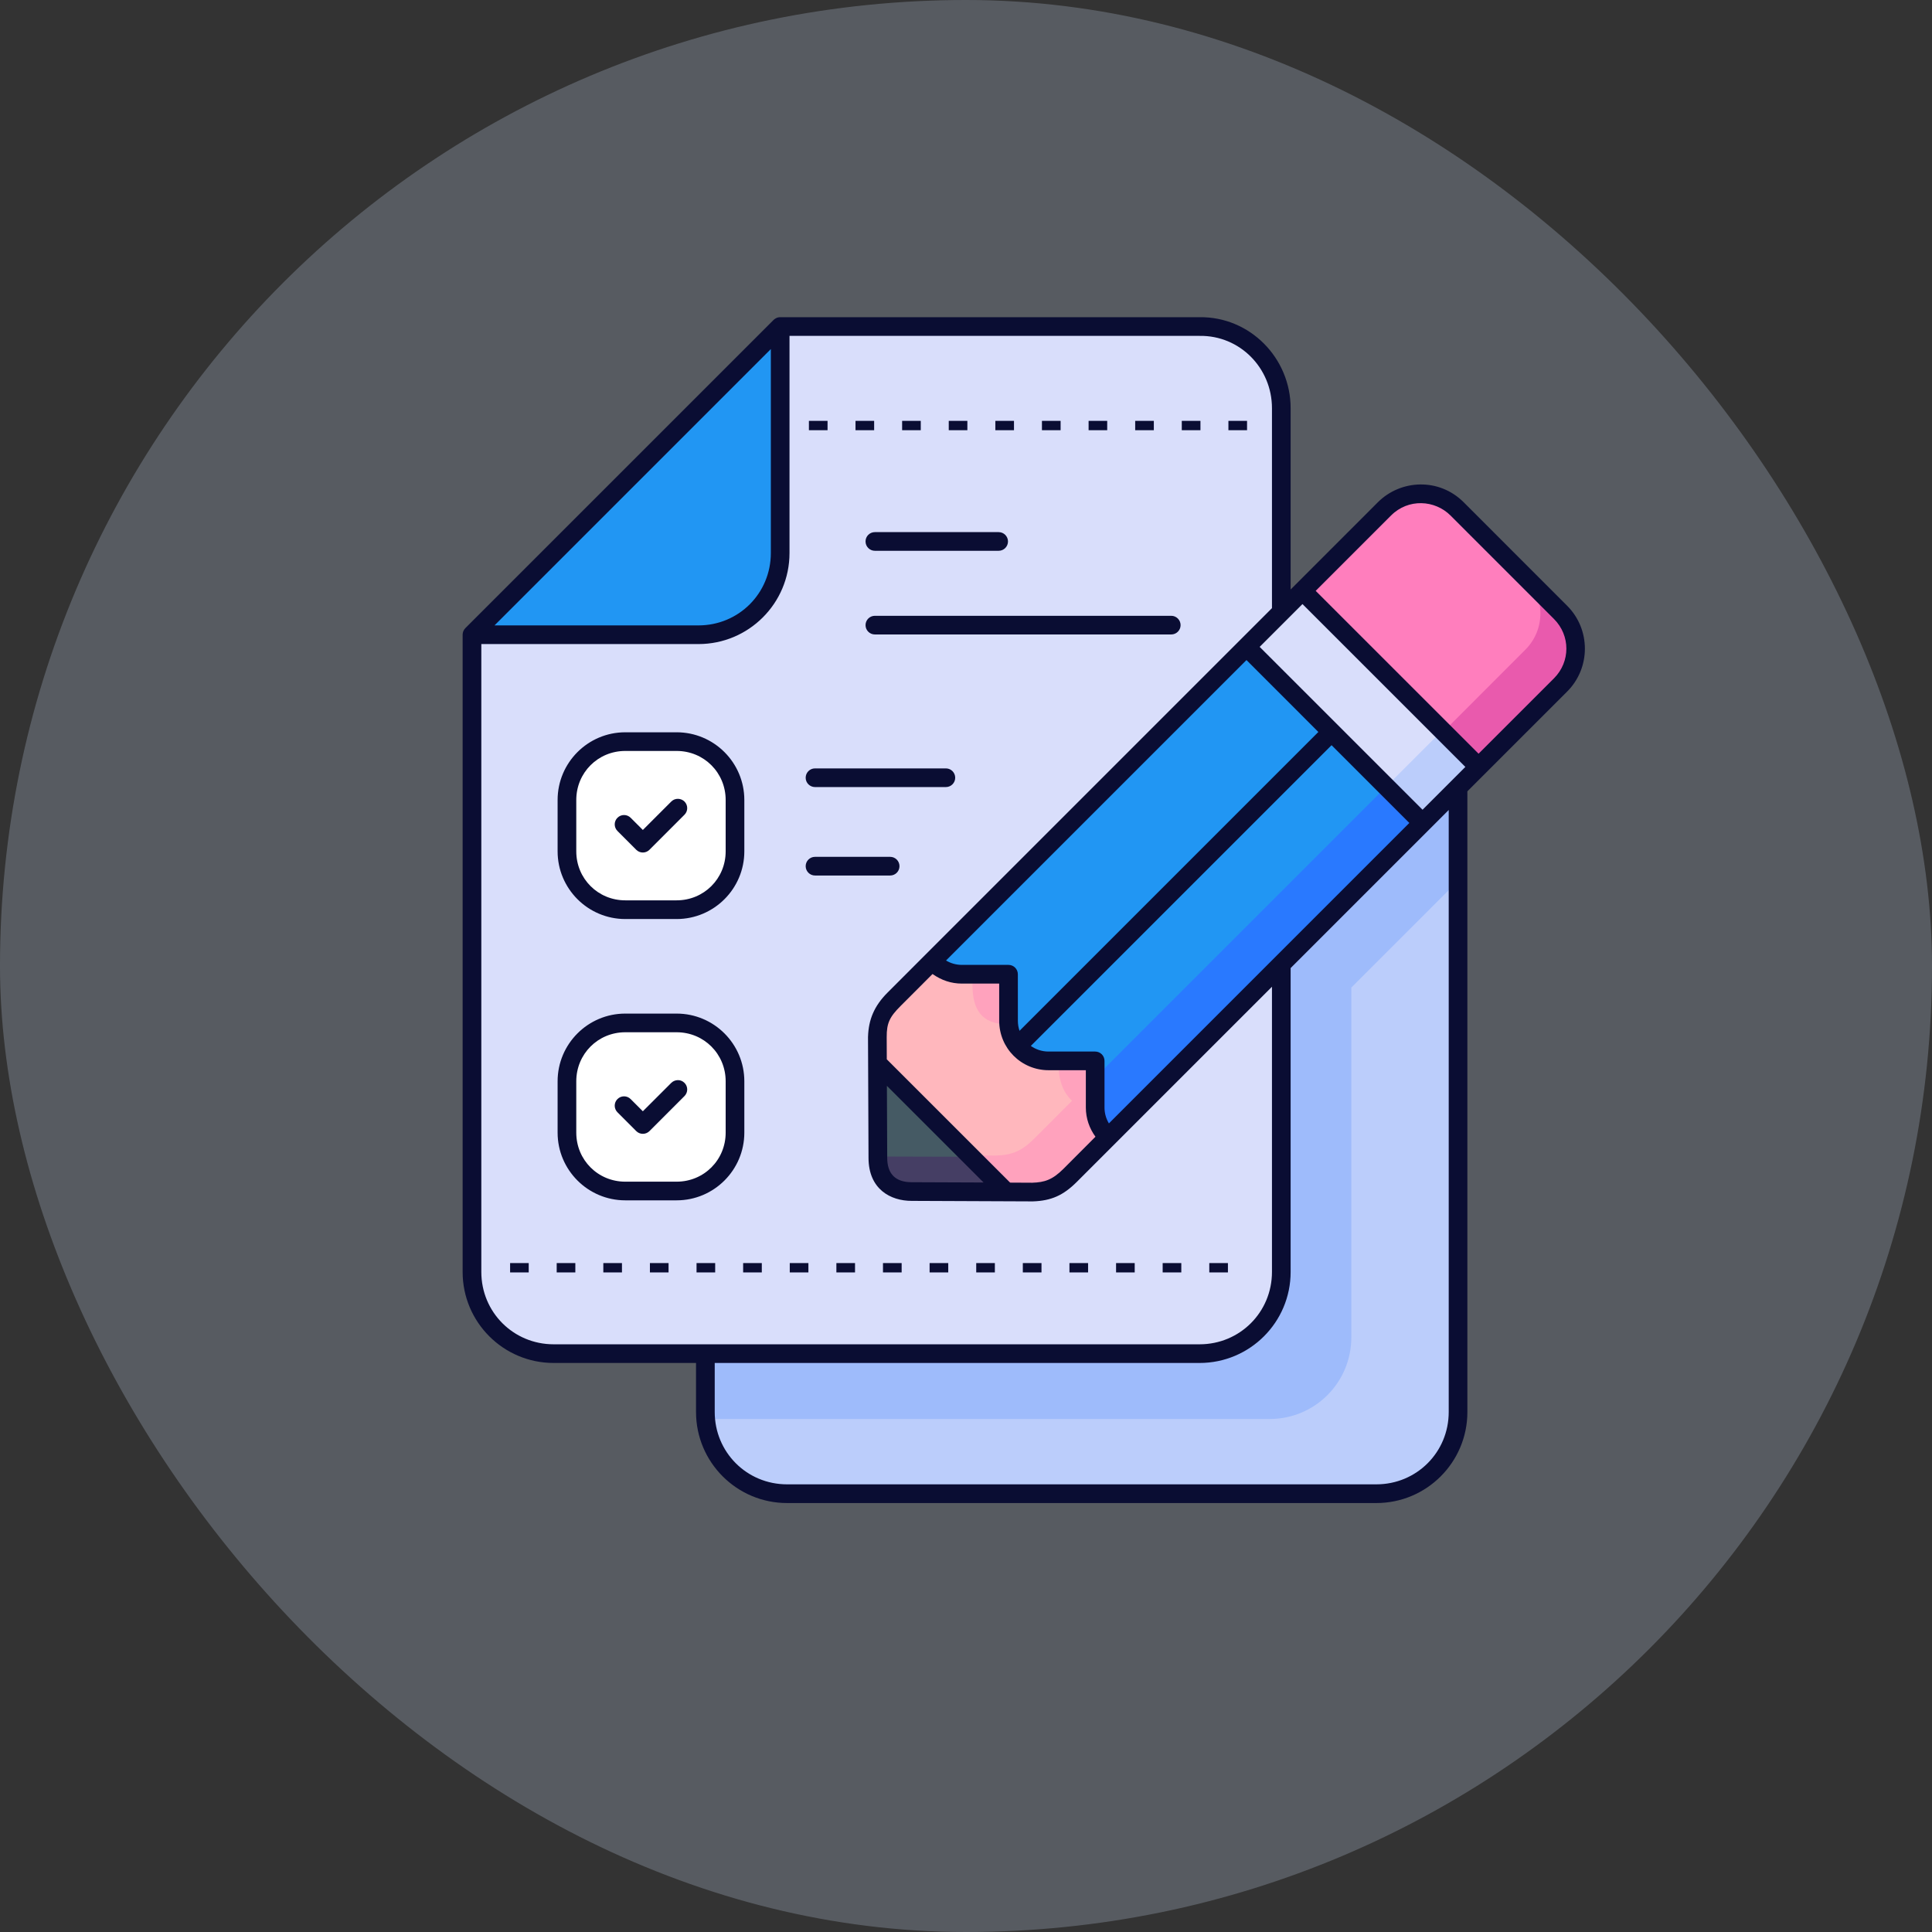
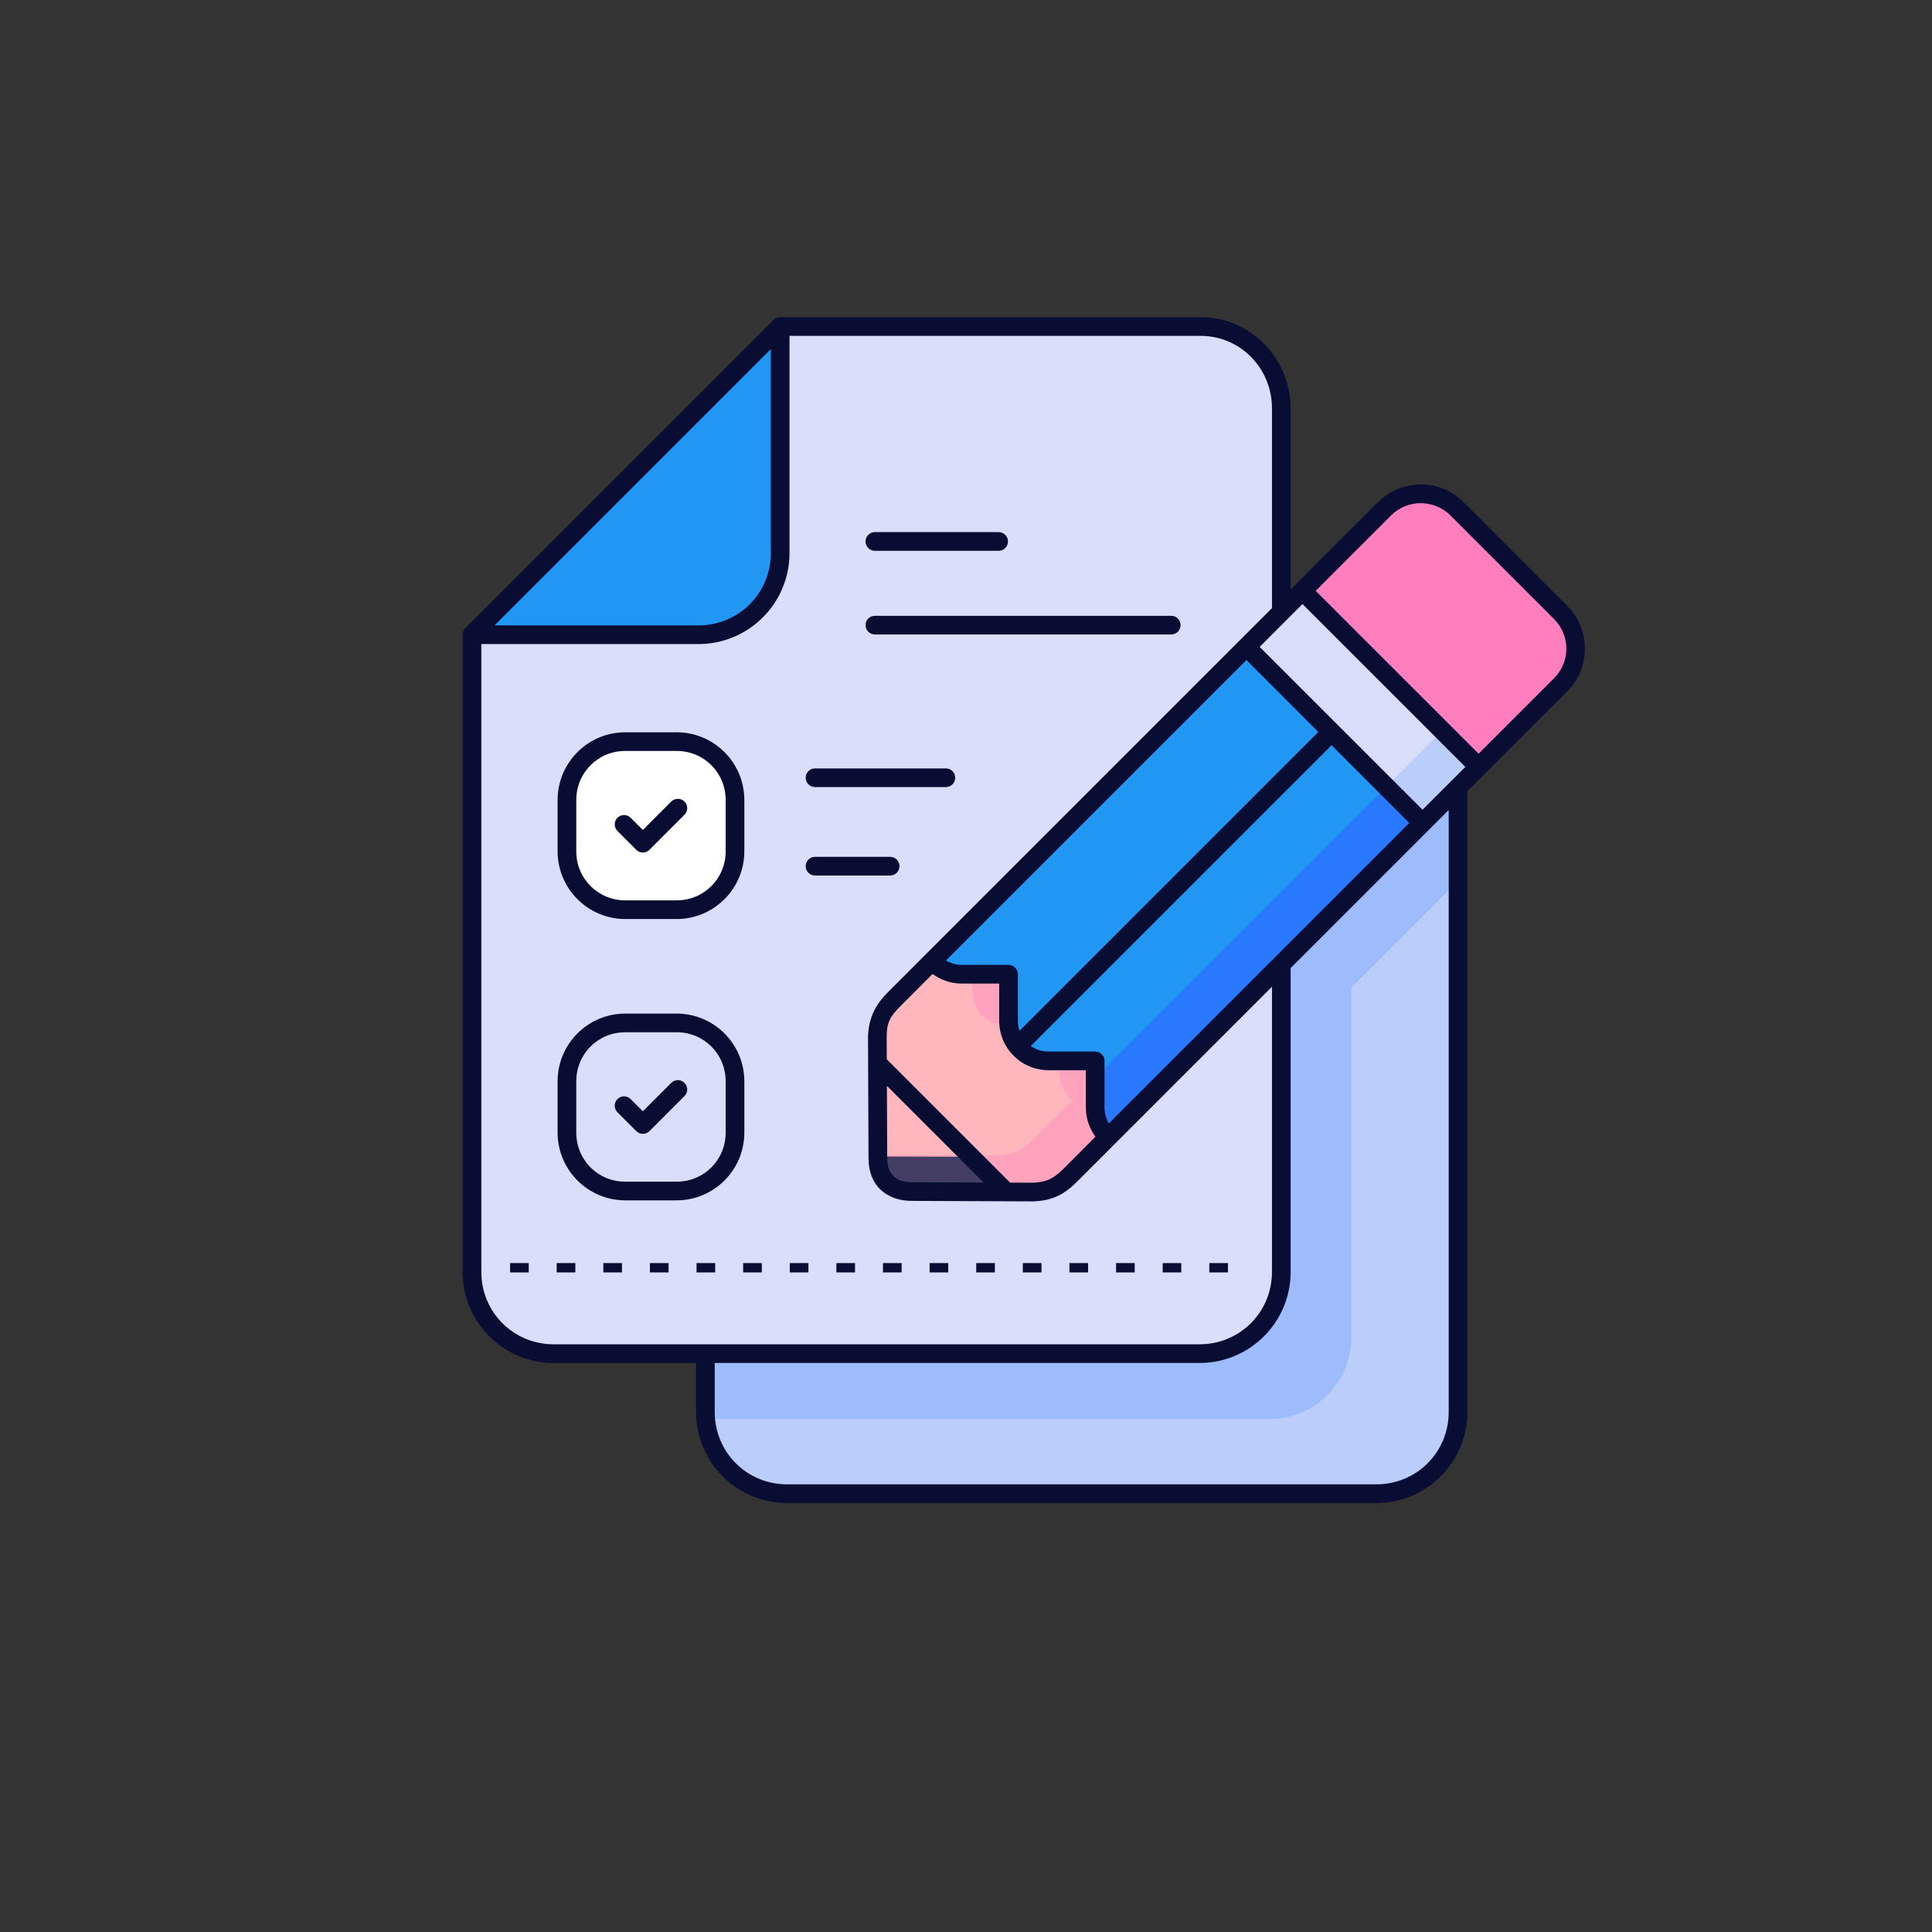
<svg xmlns="http://www.w3.org/2000/svg" width="68" height="68" viewBox="0 0 68 68" fill="none">
  <rect x="0" y="0" width="68" height="68" fill="#333333" stroke="none" />
-   <rect width="68" height="68" rx="34" fill="#D1E4FF" fill-opacity="0.23" />
  <path d="M24.827 28.429V49.697C24.827 51.291 26.11 52.573 27.703 52.573H48.443C50.036 52.573 51.319 51.291 51.319 49.697V27.114L24.827 28.429Z" fill="#BBCDFB" />
  <path d="M24.827 28.429V49.697C24.827 49.781 24.831 49.863 24.838 49.944H44.687C46.28 49.944 47.562 48.661 47.562 47.068V34.758L51.319 31.002V27.114L24.827 28.429Z" fill="#9EBBFB" />
  <path d="M16.609 22.322V44.715C16.609 46.305 17.89 47.586 19.48 47.586H42.179C43.769 47.586 45.05 46.305 45.05 44.715V14.363C45.05 12.773 43.769 11.492 42.179 11.492H27.44L16.609 22.322Z" fill="#D9DEFB" />
  <path d="M27.44 11.492L16.609 22.322H24.569C26.159 22.322 27.44 21.042 27.44 19.451V11.492Z" fill="#2196F3" />
  <path d="M51.227 17.9C50.52 17.193 49.382 17.193 48.675 17.9L32.562 34.013L38.75 40.201L54.863 24.088C55.57 23.381 55.57 22.243 54.863 21.536L51.227 17.9Z" fill="#2196F3" />
  <path d="M53.625 20.299C54.332 21.006 54.332 22.144 53.625 22.851L37.512 38.964L38.75 40.201L54.863 24.088C55.57 23.381 55.57 22.243 54.863 21.536L53.625 20.299Z" fill="#2979FF" />
  <path d="M46.337 20.239L43.826 22.75L50.014 28.937L52.524 26.427L46.337 20.239Z" fill="#D9DEFB" />
  <path d="M51.287 25.189L48.776 27.7L50.014 28.937L52.524 26.427L51.287 25.189Z" fill="#BBCDFB" />
  <path d="M51.227 17.9C50.52 17.193 49.382 17.193 48.675 17.9L45.795 20.78L51.983 26.968L54.863 24.088C55.57 23.381 55.57 22.243 54.863 21.536L51.227 17.9Z" fill="#FF7EBD" />
  <path d="M35.465 34.254H33.827C33.412 34.254 33.04 34.076 32.783 33.792L31.442 35.133C31.012 35.563 30.872 35.913 30.855 36.454L30.873 40.702C30.873 41.085 30.978 41.373 31.186 41.577C31.39 41.785 31.678 41.89 32.062 41.89L36.309 41.908C36.85 41.891 37.2 41.751 37.63 41.321L38.971 39.98C38.687 39.723 38.51 39.351 38.51 38.936V37.298L36.872 37.298C36.482 37.298 36.13 37.142 35.876 36.888C35.621 36.633 35.465 36.281 35.465 35.891L35.465 34.254Z" fill="#FFB7BD" />
  <path d="M34.227 34.254V34.654C34.227 35.49 34.513 36.052 35.474 36.052C35.468 35.999 35.465 35.946 35.465 35.892L35.465 34.254H34.227ZM37.272 37.299C37.272 37.299 37.145 38.209 37.733 38.743L36.393 40.084C35.962 40.514 35.612 40.654 35.072 40.671L30.873 40.653L30.873 40.702C30.873 41.085 30.978 41.374 31.186 41.577C31.39 41.785 31.678 41.89 32.062 41.89L36.309 41.908C36.85 41.891 37.2 41.751 37.63 41.321L38.971 39.98C38.687 39.723 38.51 39.351 38.51 38.936V37.299L37.272 37.299Z" fill="#FFA2BD" />
-   <path d="M30.859 37.38L30.873 40.702C30.873 41.085 30.978 41.374 31.186 41.577C31.39 41.785 31.678 41.89 32.062 41.89L35.383 41.904L30.859 37.38Z" fill="#455A64" />
-   <path d="M53.687 20.314C54.394 21.021 54.394 22.161 53.686 22.869L50.802 25.754L52.041 26.993L54.926 24.109C55.634 23.401 55.634 22.261 54.926 21.553L53.687 20.314Z" fill="#E95AAD" />
  <path d="M30.898 40.705L30.898 40.748C30.898 41.133 31.003 41.421 31.212 41.625C31.415 41.834 31.704 41.939 32.088 41.939L35.416 41.953L34.176 40.714L30.898 40.705Z" fill="#453E64" />
  <path d="M21.997 26.079H23.802C24.938 26.079 25.852 26.994 25.852 28.13V29.935C25.852 31.071 24.938 31.985 23.802 31.985H21.997C20.861 31.985 19.946 31.071 19.946 29.935V28.13C19.946 26.994 20.861 26.079 21.997 26.079V26.079Z" fill="white" />
-   <path d="M21.997 35.964H23.802C24.938 35.964 25.852 36.879 25.852 38.015V39.82C25.852 40.956 24.938 41.871 23.802 41.871H21.997C20.861 41.871 19.946 40.956 19.946 39.82V38.015C19.946 36.879 20.861 35.964 21.997 35.964V35.964Z" fill="white" />
-   <path d="M28.471 14.813V15.142H29.127V14.813H28.471ZM30.111 14.813V15.142H30.767V14.813H30.111ZM31.752 14.813V15.142H32.408V14.813H31.752ZM33.393 14.813V15.142H34.048V14.813H33.393ZM35.033 14.813V15.142H35.689V14.813H35.033ZM36.673 14.813V15.142H37.33V14.813H36.673ZM38.315 14.813V15.142H38.97V14.813H38.315ZM39.955 14.813V15.142H40.611V14.813H39.955ZM41.595 14.813V15.142H42.252V14.813H41.595ZM43.236 14.813V15.142H43.892V14.813H43.236Z" fill="#0A0D33" />
  <path d="M17.954 44.456V44.785H18.609V44.456H17.954ZM19.594 44.456V44.785H20.25V44.456H19.594ZM21.235 44.456V44.785H21.891V44.456H21.235ZM22.875 44.456V44.785H23.531V44.456H22.875ZM24.516 44.456V44.785H25.172V44.456H24.516ZM26.156 44.456V44.785H26.813V44.456H26.156ZM27.797 44.456V44.785H28.453V44.456H27.797ZM29.438 44.456V44.785H30.094V44.456H29.438ZM31.078 44.456V44.785H31.735V44.456H31.078ZM32.719 44.456V44.785H33.375V44.456H32.719ZM34.36 44.456V44.785H35.016V44.456H34.36ZM36 44.456V44.785H36.657V44.456H36ZM37.641 44.456V44.785H38.297V44.456H37.641ZM39.282 44.456V44.785H39.938V44.456H39.282ZM40.922 44.456V44.785H41.578V44.456H40.922ZM42.563 44.456V44.785H43.219V44.456H42.563Z" fill="#0A0D33" />
  <path d="M27.219 11.269L16.386 22.101C16.321 22.163 16.283 22.25 16.283 22.34V44.768C16.283 46.538 17.718 47.972 19.488 47.972H24.498V49.698C24.498 51.467 25.933 52.902 27.702 52.902H48.443C50.212 52.902 51.647 51.467 51.647 49.698V27.852L55.158 24.341C55.991 23.508 55.991 22.153 55.158 21.32L51.517 17.678C50.649 16.81 49.299 16.875 48.496 17.678L45.426 20.749V14.368C45.426 12.599 43.992 11.14 42.217 11.164H27.465C27.343 11.162 27.257 11.229 27.219 11.269V11.269ZM27.788 11.822C27.788 11.822 42.225 11.822 42.226 11.822C43.637 11.802 44.769 12.952 44.769 14.368V21.405L32.357 33.817C32.354 33.82 32.351 33.824 32.348 33.827C32.347 33.827 32.347 33.828 32.346 33.828L31.236 34.939C30.767 35.408 30.571 35.89 30.552 36.484C30.552 36.488 30.551 36.492 30.551 36.496L30.569 40.75C30.569 41.858 31.346 42.267 32.087 42.267C32.087 42.267 36.262 42.285 36.353 42.285C37.004 42.264 37.429 42.069 37.898 41.601L44.769 34.73V44.768C44.769 46.185 43.638 47.315 42.221 47.315H19.488C18.071 47.315 16.941 46.185 16.941 44.768V22.669H24.584C26.353 22.669 27.788 21.234 27.788 19.465V11.822ZM27.131 12.286V19.465C27.131 20.882 26 22.012 24.584 22.012H17.405L27.131 12.286ZM30.793 18.729C30.611 18.729 30.464 18.875 30.464 19.057C30.464 19.238 30.611 19.386 30.793 19.386H35.149C35.331 19.386 35.478 19.238 35.478 19.057C35.477 18.875 35.33 18.729 35.149 18.729H30.793ZM51.052 18.143L54.694 21.785C55.277 22.368 55.277 23.292 54.694 23.876L52.041 26.528L46.308 20.796L48.961 18.143C49.567 17.537 50.503 17.594 51.052 18.143V18.143ZM30.793 21.674C30.611 21.674 30.464 21.821 30.464 22.003C30.464 22.184 30.611 22.331 30.793 22.331H41.224C41.405 22.331 41.553 22.184 41.553 22.003C41.553 21.821 41.405 21.674 41.224 21.674H30.793ZM45.843 21.261L51.576 26.993L50.069 28.5L44.336 22.768L45.843 21.261ZM43.872 23.232L46.402 25.763L35.884 36.281C35.847 36.172 35.826 36.054 35.826 35.93L35.825 34.29C35.825 34.109 35.678 33.961 35.497 33.961H33.856C33.65 33.961 33.46 33.904 33.297 33.806L43.872 23.232ZM22.008 25.774C20.694 25.774 19.626 26.842 19.626 28.157V29.964C19.626 31.278 20.694 32.347 22.008 32.347H23.815C25.13 32.347 26.198 31.278 26.198 29.964V28.157C26.198 26.842 25.13 25.774 23.815 25.774H22.008ZM22.008 26.431H23.815C24.777 26.431 25.541 27.195 25.541 28.157V29.964C25.541 30.925 24.777 31.689 23.815 31.689H22.008C21.046 31.689 20.283 30.925 20.283 29.964V28.157C20.283 27.195 21.047 26.431 22.008 26.431V26.431ZM28.686 27.045C28.504 27.045 28.357 27.192 28.357 27.374C28.357 27.555 28.504 27.702 28.686 27.702H33.292C33.473 27.702 33.62 27.555 33.62 27.374C33.62 27.192 33.473 27.045 33.292 27.045H28.686ZM46.867 26.228L49.604 28.965L39.03 39.54C38.932 39.377 38.875 39.187 38.875 38.98V37.339C38.875 37.158 38.728 37.011 38.547 37.011L36.906 37.011C36.671 37.011 36.457 36.937 36.281 36.813L46.867 26.228ZM23.627 28.211L22.626 29.212L22.197 28.783C22.068 28.654 21.86 28.654 21.732 28.783C21.604 28.911 21.604 29.119 21.732 29.247L22.394 29.91C22.522 30.038 22.731 30.038 22.859 29.909L24.091 28.676C24.22 28.548 24.22 28.34 24.091 28.211C23.972 28.092 23.761 28.077 23.627 28.211V28.211ZM50.99 28.509V49.698C50.99 51.114 49.86 52.244 48.443 52.244H27.702C26.286 52.244 25.156 51.114 25.156 49.698V47.972H42.221C43.991 47.972 45.426 46.538 45.426 44.768V34.073L50.99 28.509ZM28.686 30.158C28.504 30.158 28.357 30.305 28.357 30.487C28.358 30.668 28.504 30.815 28.686 30.815H31.331C31.512 30.815 31.659 30.668 31.659 30.487C31.659 30.305 31.512 30.158 31.331 30.158H28.686ZM33.856 34.619H35.168V35.93C35.168 36.409 35.362 36.846 35.676 37.16C35.99 37.474 36.428 37.668 36.906 37.668H38.218V38.98C38.218 39.364 38.345 39.72 38.557 40.009L37.433 41.136C37.04 41.529 36.762 41.614 36.332 41.628L35.553 41.624L31.212 37.284L31.209 36.505C31.206 36.014 31.308 35.796 31.701 35.404C31.701 35.404 32.821 34.283 32.822 34.282C33.134 34.5 33.473 34.619 33.856 34.619V34.619ZM22.008 35.675C20.694 35.675 19.626 36.743 19.626 38.058V39.865C19.626 41.179 20.694 42.248 22.008 42.248H23.815C25.13 42.248 26.198 41.179 26.198 39.865V38.058C26.198 36.743 25.13 35.675 23.815 35.675H22.008ZM22.008 36.332H23.815C24.777 36.332 25.541 37.096 25.541 38.058V39.865C25.541 40.827 24.777 41.591 23.815 41.591H22.008C21.046 41.591 20.283 40.827 20.283 39.865V38.058C20.283 37.096 21.047 36.332 22.008 36.332V36.332ZM23.627 38.113L22.626 39.113L22.197 38.684C22.068 38.555 21.86 38.555 21.732 38.684C21.604 38.812 21.604 39.02 21.732 39.148L22.394 39.811C22.522 39.939 22.73 39.939 22.859 39.811L24.091 38.578C24.22 38.449 24.22 38.241 24.091 38.113C23.945 37.967 23.735 38.004 23.627 38.113ZM31.216 38.218L34.619 41.62C34.619 41.62 32.186 41.61 32.089 41.61C31.511 41.61 31.227 41.311 31.227 40.748C31.227 40.715 31.216 38.218 31.216 38.218Z" fill="#0A0D33" />
</svg>